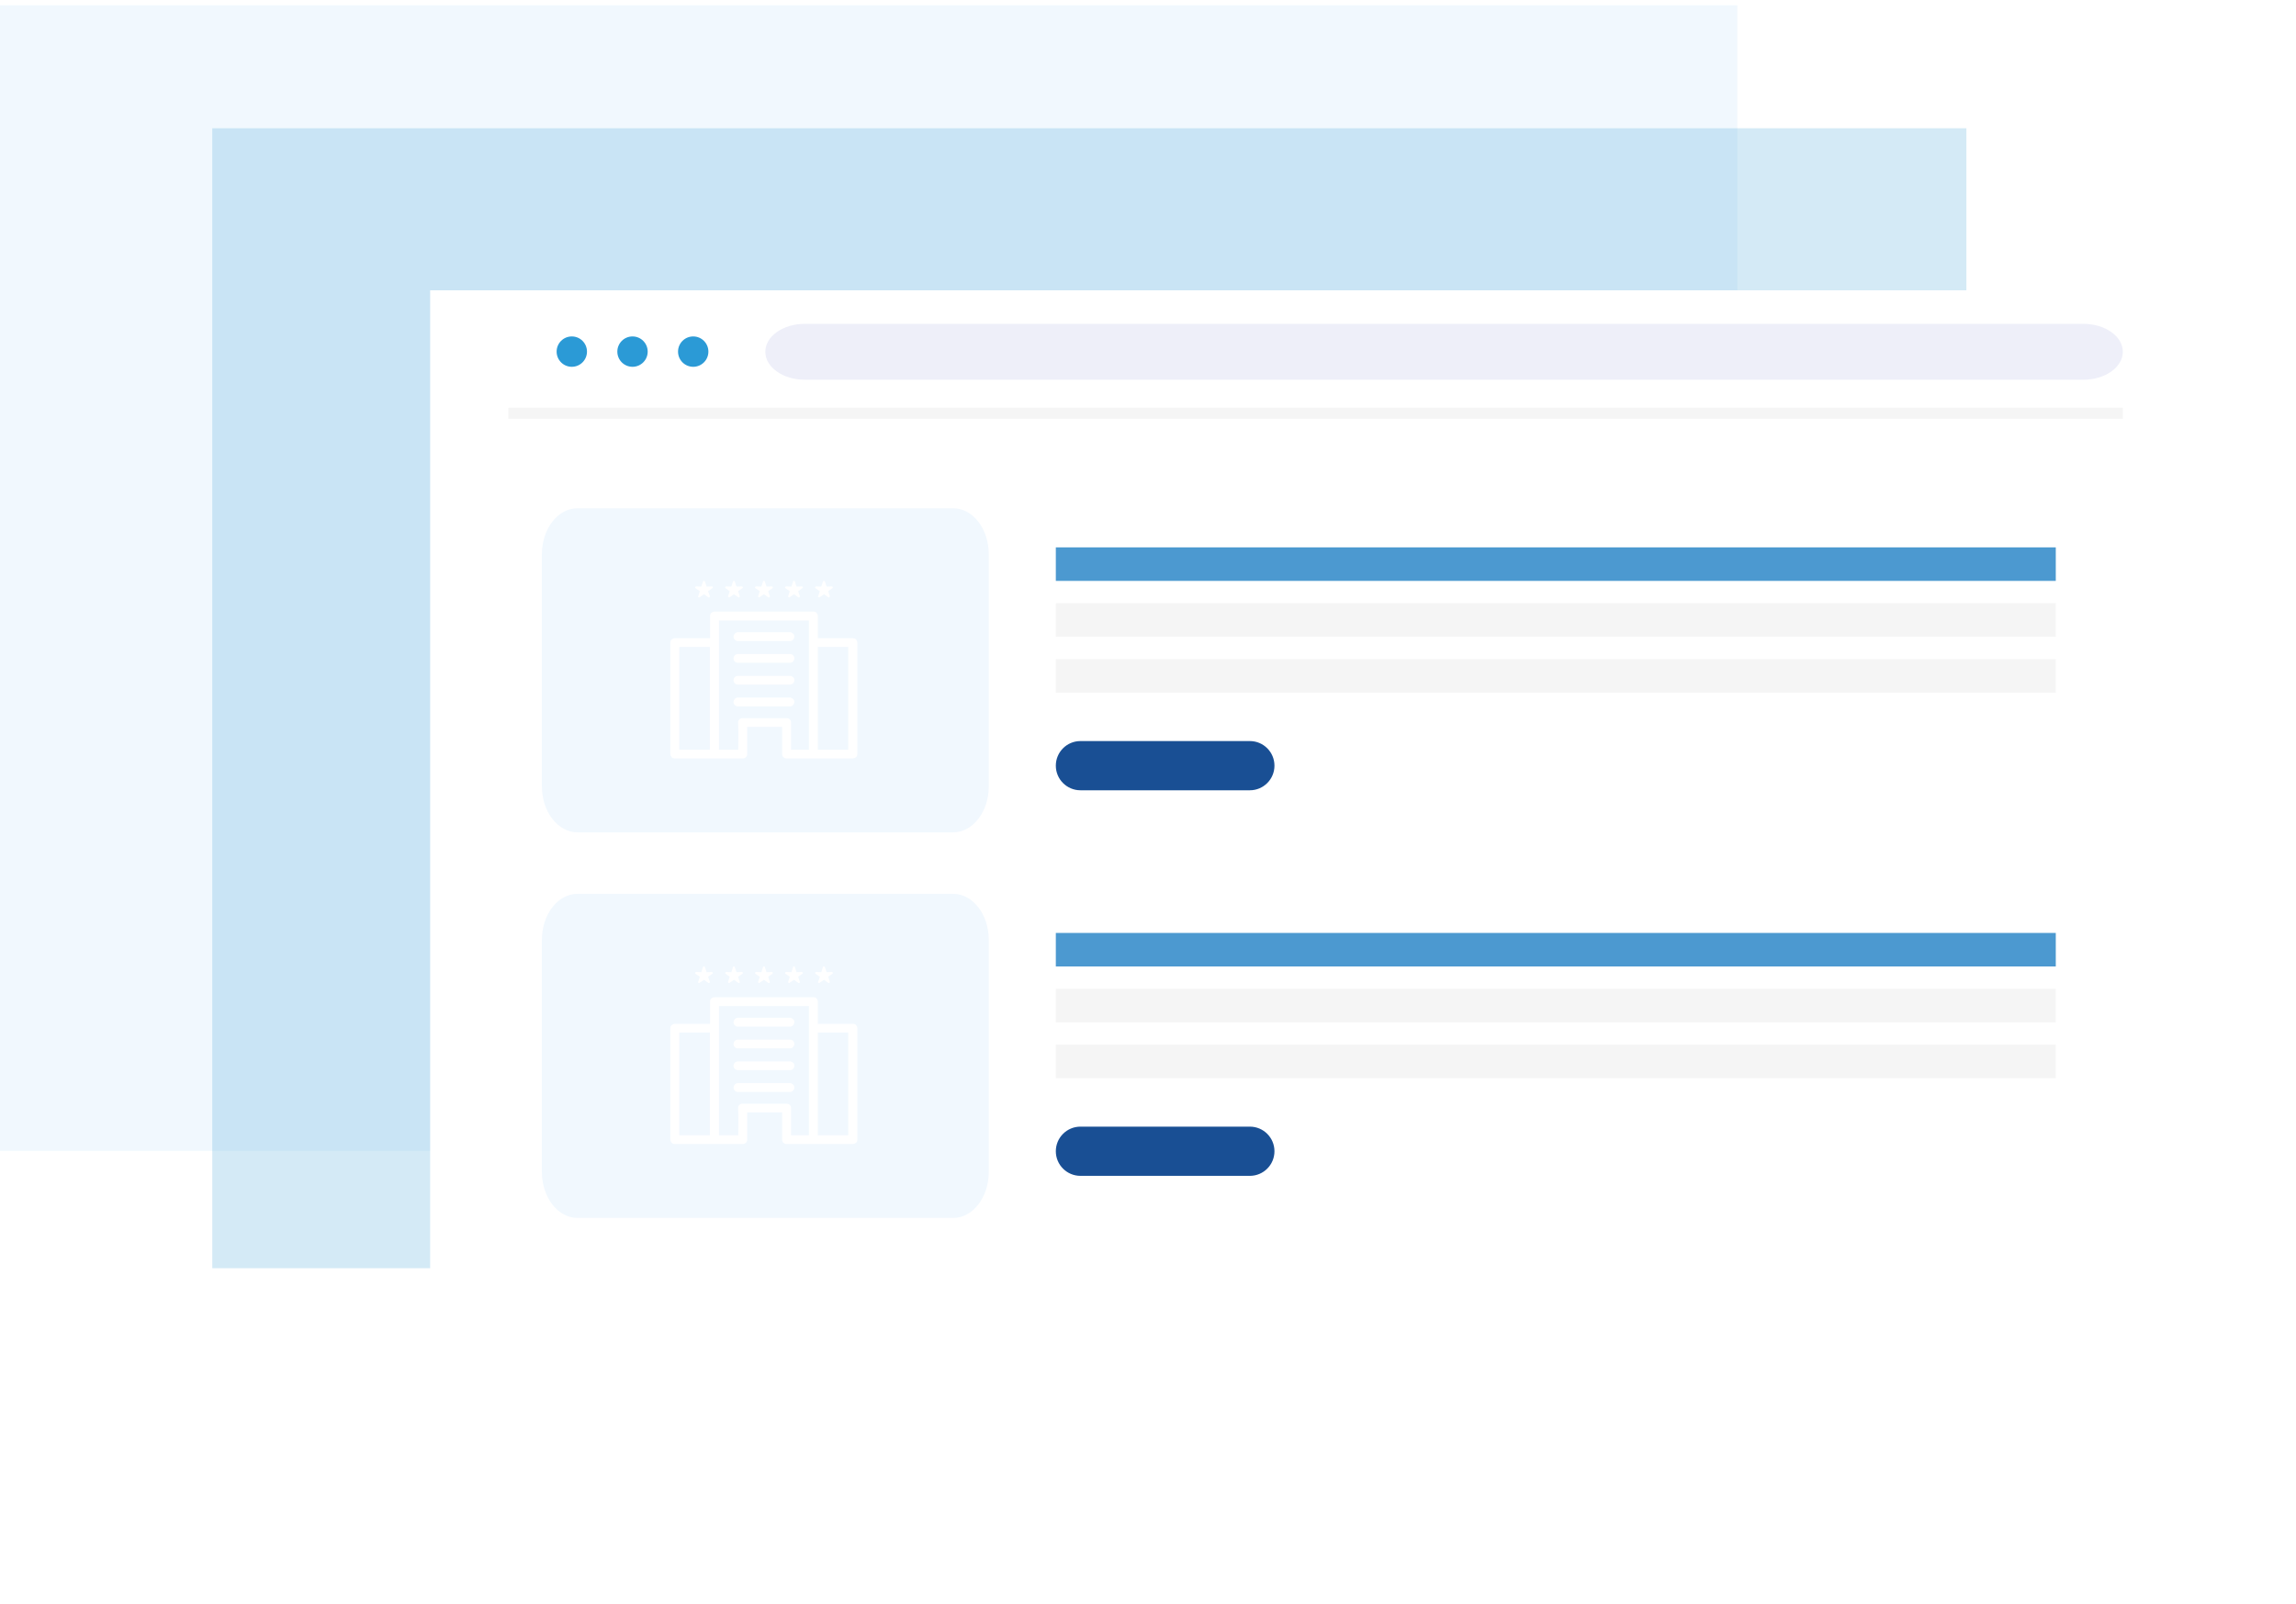
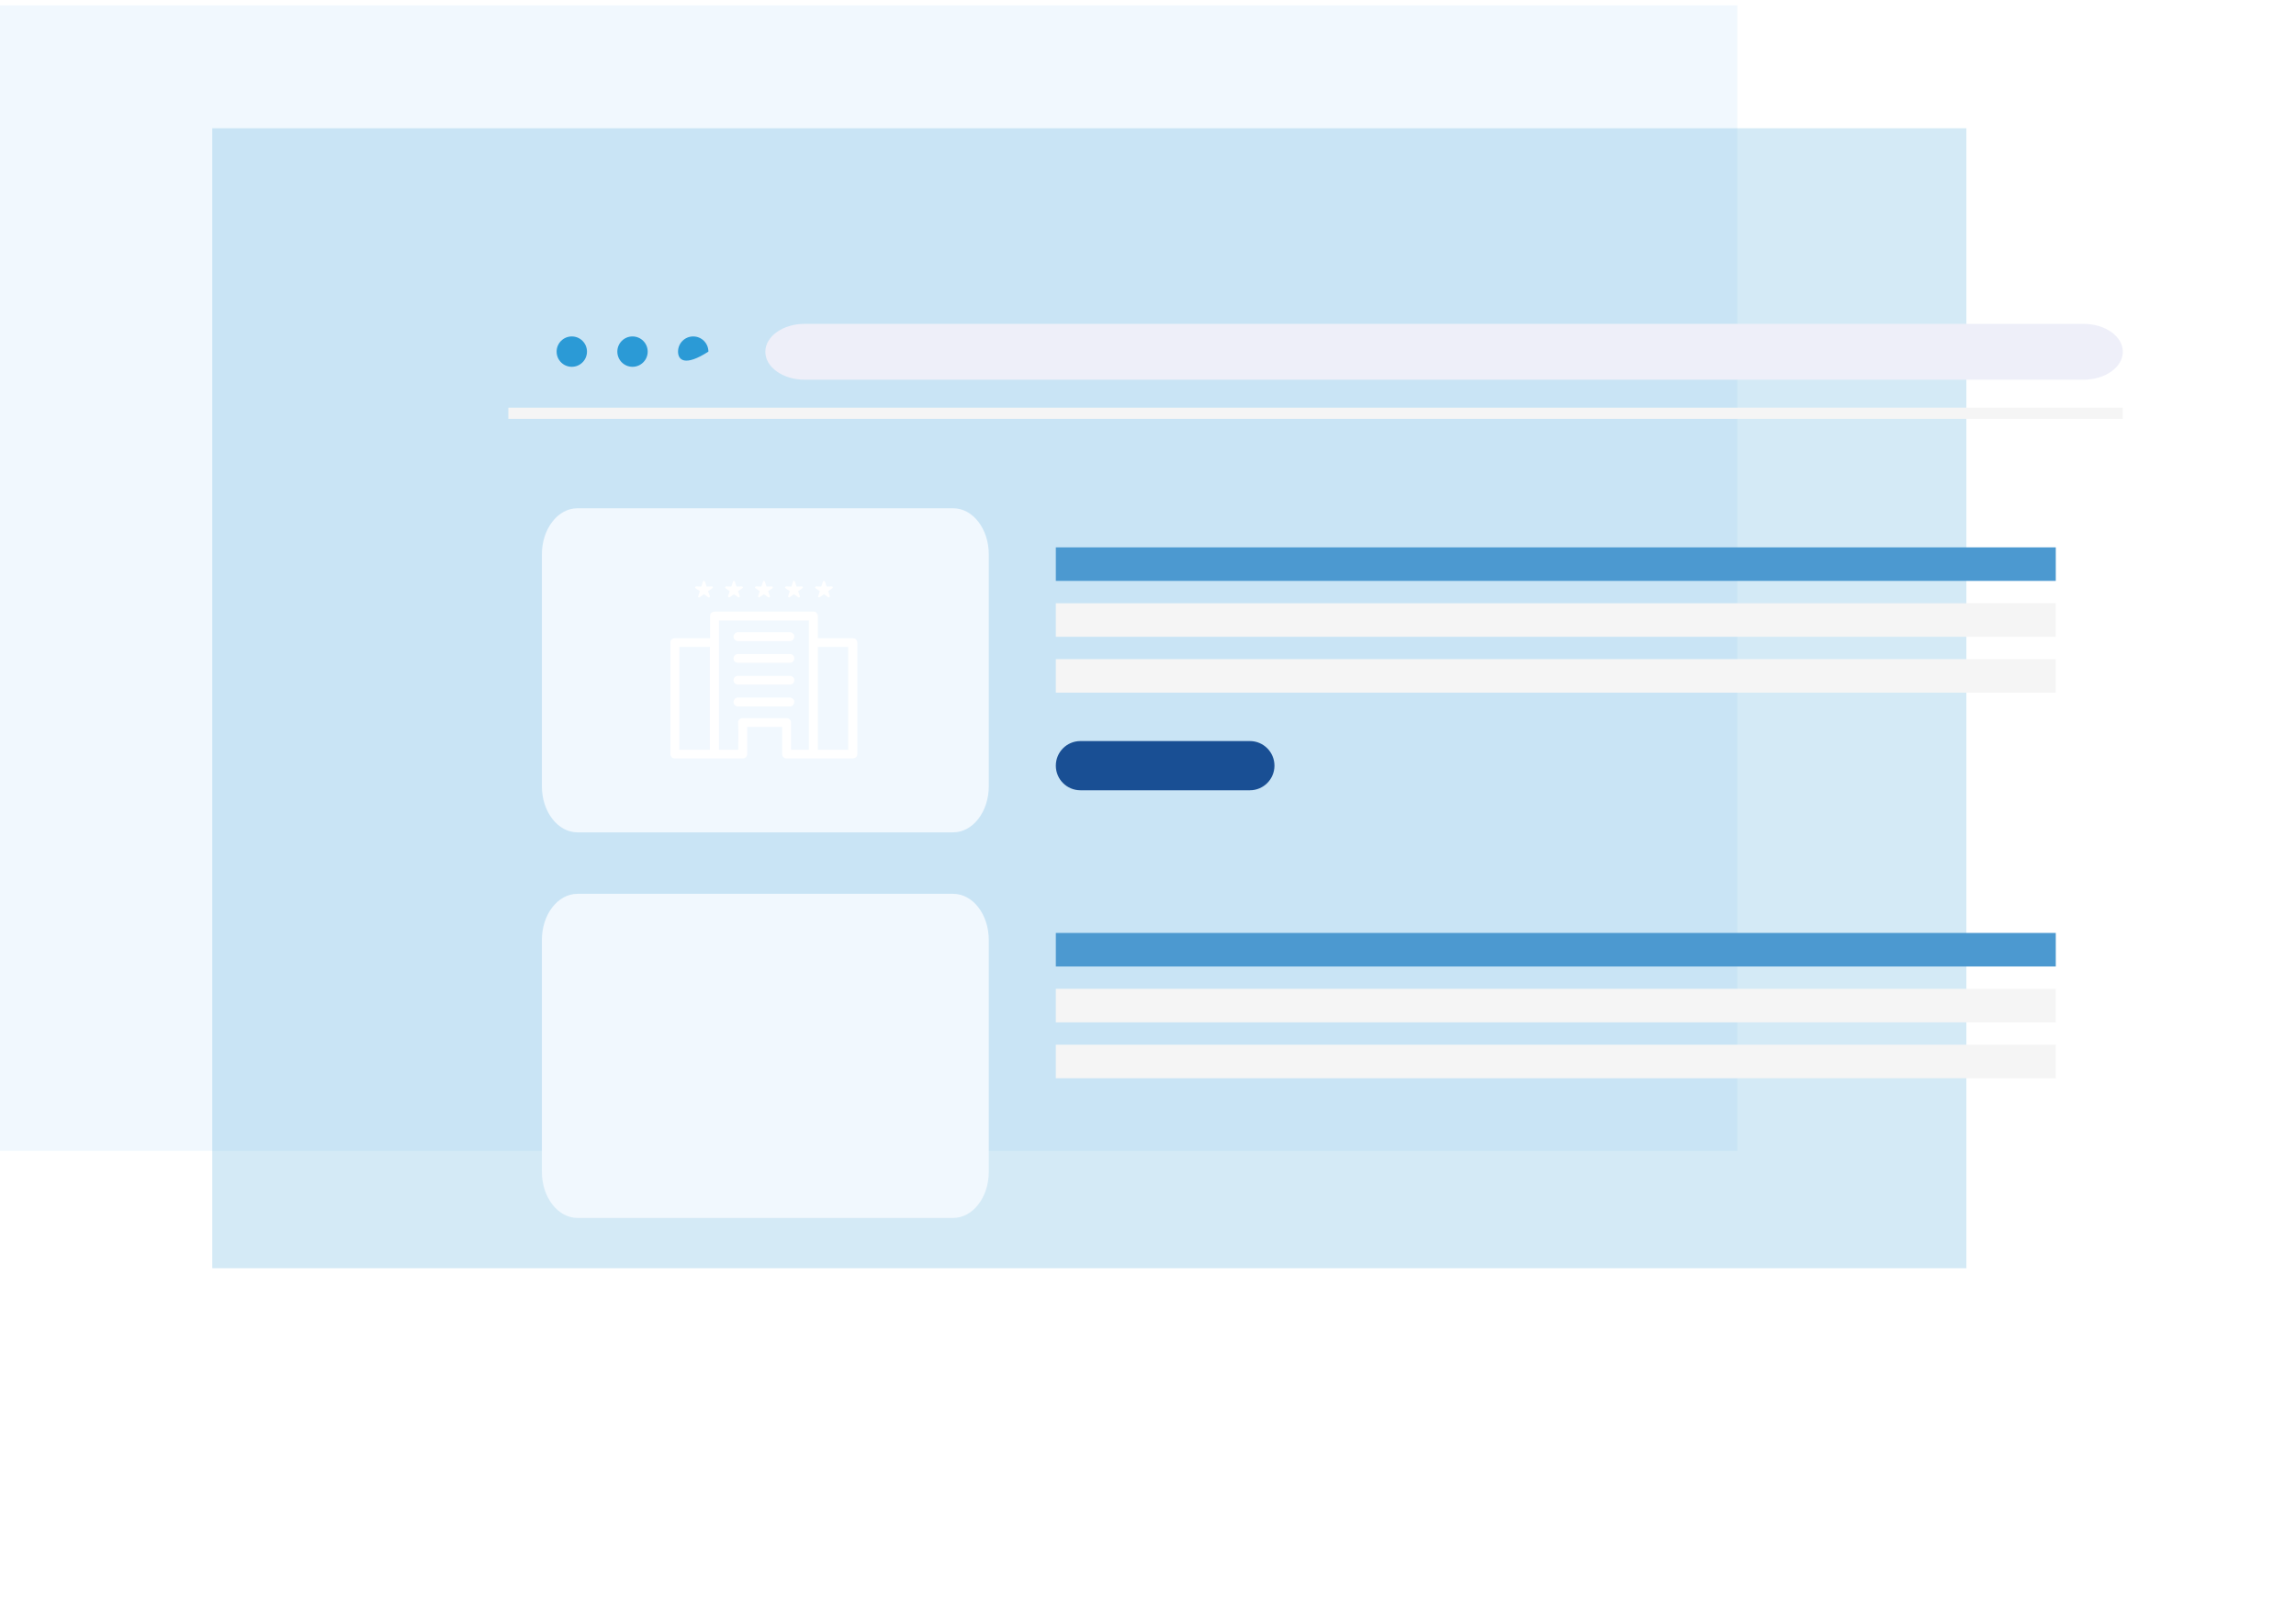
<svg xmlns="http://www.w3.org/2000/svg" width="411" height="287" viewBox="0 0 411 287" fill="none">
  <rect y="0.953" width="311" height="205" fill="#F1F8FE" />
  <rect opacity="0.2" x="38" y="22.953" width="314" height="204" fill="#2B9AD6" />
  <g filter="url(#filter0_d_1001_13113)">
-     <rect x="82" y="50.953" width="304" height="205" fill="white" />
-   </g>
+     </g>
  <path d="M189 137.02C189 134.588 190.971 132.617 193.403 132.617H223.734C226.166 132.617 228.137 134.588 228.137 137.02C228.137 139.452 226.166 141.423 223.734 141.423H193.403C190.971 141.423 189 139.452 189 137.02Z" fill="#194F94" />
  <path d="M189 97.953H368V103.953H189V97.953Z" fill="#4C99D0" />
  <path d="M189 107.953H368V113.953H189V107.953Z" fill="#F5F5F5" />
  <path d="M189 117.953H368V123.953H189V117.953Z" fill="#F5F5F5" />
  <path d="M97 99.206C97 94.648 99.854 90.953 103.374 90.953H170.626C174.146 90.953 177 94.648 177 99.206V140.701C177 145.258 174.146 148.953 170.626 148.953H103.374C99.854 148.953 97 145.258 97 140.701V99.206Z" fill="#F1F8FE" />
  <path d="M121.727 115.773H127.072V134.169H121.597V115.773H121.727ZM126.453 104.875L126.192 104.08C126.16 104.048 126.16 104.017 126.127 103.985C126.127 103.985 126.094 103.953 126.062 103.953C126.029 103.953 125.964 103.953 125.931 103.953C125.899 103.953 125.866 104.017 125.834 104.08L125.54 104.97L124.628 104.938C124.595 104.938 124.563 104.97 124.53 104.97C124.497 104.97 124.465 105.002 124.465 105.033C124.432 105.065 124.432 105.097 124.432 105.16C124.432 105.192 124.465 105.224 124.497 105.256L125.28 105.796L124.986 106.686C124.954 106.717 124.954 106.749 124.954 106.781C124.954 106.813 124.986 106.813 124.986 106.844C124.986 106.876 125.051 106.908 125.117 106.908C125.182 106.908 125.214 106.908 125.247 106.876L126.029 106.336C126.257 106.527 126.518 106.686 126.779 106.876C126.779 106.908 126.811 106.908 126.844 106.908C126.877 106.908 126.909 106.908 126.942 106.908C126.974 106.908 127.04 106.876 127.04 106.813C127.04 106.749 127.072 106.749 127.072 106.686L126.746 105.796L127.528 105.256C127.561 105.256 127.561 105.224 127.594 105.192C127.626 105.16 127.594 105.16 127.594 105.129C127.594 105.065 127.594 105.033 127.561 105.002C127.528 104.97 127.496 104.938 127.431 104.938L126.485 104.97L126.453 104.875ZM131.798 104.875L131.537 104.08C131.537 104.048 131.537 104.017 131.504 103.985C131.472 103.985 131.472 103.953 131.439 103.953C131.407 103.953 131.341 103.953 131.309 103.953C131.276 103.953 131.244 104.017 131.211 104.08L130.918 104.97L129.973 104.938C129.94 104.938 129.907 104.97 129.907 104.97C129.907 104.97 129.842 105.002 129.842 105.033C129.81 105.065 129.777 105.097 129.81 105.16C129.81 105.192 129.842 105.224 129.875 105.256L130.624 105.796L130.331 106.686C130.331 106.717 130.331 106.749 130.331 106.781C130.331 106.813 130.364 106.813 130.364 106.844C130.364 106.876 130.429 106.908 130.494 106.908C130.559 106.908 130.559 106.908 130.624 106.876L131.374 106.336C131.635 106.527 131.895 106.686 132.156 106.876C132.156 106.908 132.189 106.908 132.221 106.908C132.254 106.908 132.287 106.908 132.319 106.908C132.352 106.908 132.384 106.876 132.417 106.813C132.45 106.749 132.45 106.749 132.417 106.686L132.124 105.796L132.906 105.256C132.938 105.256 132.938 105.224 132.971 105.192C133.004 105.16 132.971 105.16 132.971 105.129C132.971 105.065 132.971 105.033 132.938 105.002C132.906 104.97 132.841 104.938 132.808 104.938L131.863 104.97L131.83 104.875H131.798ZM137.175 104.875L136.914 104.08C136.914 104.048 136.882 104.017 136.882 103.985C136.849 103.985 136.817 103.953 136.817 103.953C136.751 103.953 136.719 103.953 136.686 103.953C136.654 103.953 136.589 104.017 136.589 104.08L136.295 104.97L135.35 104.938C135.317 104.938 135.285 104.97 135.252 104.97C135.22 104.97 135.22 105.002 135.187 105.033C135.155 105.065 135.155 105.097 135.155 105.16C135.187 105.192 135.187 105.224 135.22 105.256L136.002 105.796L135.709 106.686C135.709 106.717 135.709 106.749 135.709 106.781C135.709 106.813 135.709 106.813 135.741 106.844C135.774 106.876 135.806 106.908 135.839 106.908C135.872 106.908 135.937 106.908 135.969 106.876L136.751 106.336C137.012 106.527 137.273 106.686 137.501 106.876C137.534 106.908 137.566 106.908 137.599 106.908C137.631 106.908 137.664 106.908 137.697 106.908C137.729 106.908 137.762 106.876 137.794 106.813C137.827 106.749 137.827 106.749 137.794 106.686L137.501 105.796L138.283 105.256C138.283 105.256 138.316 105.224 138.316 105.192C138.316 105.16 138.348 105.16 138.348 105.129C138.348 105.065 138.316 105.033 138.283 105.002C138.251 104.97 138.218 104.938 138.185 104.938L137.208 104.97L137.175 104.875ZM142.553 104.875L142.292 104.08C142.292 104.048 142.259 104.017 142.259 103.985C142.227 103.985 142.194 103.953 142.161 103.953C142.129 103.953 142.096 103.953 142.031 103.953C141.966 103.953 141.966 104.017 141.966 104.08L141.673 104.97L140.728 104.938C140.695 104.938 140.662 104.97 140.63 104.97C140.597 104.97 140.597 105.002 140.565 105.033C140.532 105.065 140.532 105.097 140.532 105.16C140.532 105.192 140.565 105.224 140.597 105.256L141.379 105.796L141.086 106.686C141.086 106.717 141.086 106.749 141.086 106.781C141.086 106.813 141.086 106.813 141.119 106.844C141.119 106.876 141.184 106.908 141.216 106.908C141.249 106.908 141.314 106.908 141.347 106.876L142.129 106.336C142.39 106.527 142.618 106.686 142.878 106.876C142.911 106.908 142.944 106.908 142.976 106.908C142.976 106.908 143.009 106.908 143.041 106.908C143.107 106.908 143.139 106.876 143.172 106.813C143.204 106.749 143.172 106.749 143.172 106.686L142.878 105.796L143.628 105.256C143.661 105.256 143.693 105.224 143.693 105.192C143.693 105.16 143.726 105.16 143.726 105.129C143.726 105.065 143.693 105.033 143.661 105.002C143.628 104.97 143.595 104.938 143.53 104.938L142.585 104.97L142.553 104.875ZM147.93 104.875L147.669 104.08C147.637 104.048 147.637 104.017 147.604 103.985C147.604 103.985 147.572 103.953 147.539 103.953C147.506 103.953 147.441 103.953 147.409 103.953C147.376 103.953 147.343 104.017 147.311 104.08L147.017 104.97L146.105 104.938C146.072 104.938 146.04 104.97 146.007 104.97C145.975 104.97 145.942 105.002 145.942 105.033C145.909 105.065 145.909 105.097 145.909 105.16C145.909 105.192 145.942 105.224 145.975 105.256L146.757 105.796L146.463 106.686C146.431 106.717 146.431 106.749 146.431 106.781C146.431 106.813 146.463 106.813 146.463 106.844C146.463 106.876 146.561 106.908 146.594 106.908C146.626 106.908 146.692 106.908 146.724 106.876L147.506 106.336C147.734 106.527 147.995 106.686 148.256 106.876C148.289 106.908 148.289 106.908 148.321 106.908C148.354 106.908 148.386 106.908 148.419 106.908C148.451 106.908 148.517 106.876 148.517 106.813C148.517 106.749 148.549 106.749 148.549 106.686L148.256 105.796L149.005 105.256C149.038 105.256 149.071 105.224 149.071 105.192C149.071 105.16 149.071 105.16 149.071 105.129C149.071 105.065 149.071 105.033 149.038 105.002C149.005 104.97 148.973 104.938 148.908 104.938L147.963 104.97L147.93 104.875ZM131.537 126.162C131.667 126.321 131.863 126.416 132.091 126.416H141.412C141.64 126.416 141.836 126.321 141.966 126.162C142.096 126.003 142.194 125.844 142.194 125.622C142.194 125.4 142.129 125.209 141.966 125.082C141.803 124.955 141.64 124.828 141.412 124.828H132.091C131.863 124.828 131.667 124.923 131.537 125.082C131.407 125.241 131.309 125.4 131.309 125.622C131.309 125.844 131.374 126.035 131.537 126.162ZM152.656 114.216H146.398V110.244C146.398 110.022 146.3 109.831 146.17 109.672C146.04 109.513 145.812 109.45 145.616 109.45H127.919C127.691 109.45 127.496 109.545 127.333 109.672C127.17 109.799 127.105 110.022 127.105 110.244V114.216H120.815C120.587 114.216 120.391 114.311 120.228 114.438C120.065 114.565 120 114.788 120 115.01V134.931C120 135.154 120.098 135.344 120.228 135.503C120.358 135.662 120.587 135.726 120.815 135.726C124.856 135.726 128.93 135.726 132.971 135.726C133.199 135.726 133.395 135.63 133.525 135.503C133.688 135.344 133.753 135.154 133.753 134.931V130.07H140.011V134.931C140.011 135.154 140.076 135.344 140.239 135.503C140.402 135.662 140.597 135.726 140.793 135.726H152.656C152.884 135.726 153.079 135.63 153.242 135.503C153.405 135.376 153.47 135.154 153.47 134.931V115.01C153.47 114.788 153.373 114.597 153.242 114.438C153.112 114.279 152.884 114.216 152.656 114.216ZM131.537 122.286C131.667 122.413 131.863 122.508 132.091 122.508H141.412C141.64 122.508 141.836 122.413 141.966 122.286C142.096 122.159 142.194 121.936 142.194 121.714C142.194 121.523 142.129 121.301 141.966 121.174C141.803 121.047 141.64 120.951 141.412 120.951H132.091C131.863 120.951 131.667 121.047 131.537 121.174C131.407 121.301 131.309 121.523 131.309 121.714C131.309 121.936 131.374 122.127 131.537 122.286ZM131.537 118.378C131.667 118.537 131.863 118.6 132.091 118.6H141.412C141.64 118.6 141.836 118.537 141.966 118.378C142.096 118.219 142.194 118.028 142.194 117.838C142.194 117.615 142.129 117.425 141.966 117.266C141.803 117.107 141.64 117.043 141.412 117.043H132.091C131.863 117.043 131.667 117.139 131.537 117.266C131.407 117.393 131.309 117.615 131.309 117.838C131.309 118.028 131.374 118.251 131.537 118.378ZM131.537 114.47C131.667 114.629 131.863 114.724 132.091 114.724H141.412C141.64 114.724 141.836 114.629 141.966 114.47C142.096 114.311 142.194 114.152 142.194 113.93C142.194 113.707 142.129 113.517 141.966 113.39C141.803 113.262 141.64 113.135 141.412 113.135H132.091C131.863 113.135 131.667 113.231 131.537 113.39C131.407 113.548 131.309 113.707 131.309 113.93C131.309 114.152 131.374 114.343 131.537 114.47ZM144.801 115.01V134.169H141.607V129.276C141.607 129.053 141.51 128.863 141.379 128.736C141.249 128.609 141.021 128.513 140.793 128.513H132.938C132.71 128.513 132.515 128.577 132.352 128.736C132.189 128.895 132.124 129.053 132.124 129.276C132.221 130.864 132.156 132.548 132.156 134.169H128.702V111.038H144.801V115.01ZM146.529 115.773H151.841V134.169H146.398V115.773H146.529Z" fill="white" />
-   <path d="M189 206.02C189 203.588 190.971 201.617 193.403 201.617H223.734C226.166 201.617 228.137 203.588 228.137 206.02C228.137 208.452 226.166 210.423 223.734 210.423H193.403C190.971 210.423 189 208.452 189 206.02Z" fill="#194F94" />
  <path d="M189 166.953H368V172.953H189V166.953Z" fill="#4C99D0" />
  <path d="M189 176.953H368V182.953H189V176.953Z" fill="#F5F5F5" />
  <path d="M189 186.953H368V192.953H189V186.953Z" fill="#F5F5F5" />
  <path d="M97 168.206C97 163.648 99.854 159.953 103.374 159.953H170.626C174.146 159.953 177 163.648 177 168.206V209.701C177 214.258 174.146 217.953 170.626 217.953H103.374C99.854 217.953 97 214.258 97 209.701V168.206Z" fill="#F1F8FE" />
-   <path d="M121.727 184.773H127.072V203.169H121.597V184.773H121.727ZM126.453 173.875L126.192 173.08C126.16 173.048 126.16 173.017 126.127 172.985C126.127 172.985 126.094 172.953 126.062 172.953C126.029 172.953 125.964 172.953 125.931 172.953C125.899 172.953 125.866 173.017 125.834 173.08L125.54 173.97L124.628 173.938C124.595 173.938 124.563 173.97 124.53 173.97C124.497 173.97 124.465 174.002 124.465 174.033C124.432 174.065 124.432 174.097 124.432 174.16C124.432 174.192 124.465 174.224 124.497 174.256L125.28 174.796L124.986 175.686C124.954 175.717 124.954 175.749 124.954 175.781C124.954 175.813 124.986 175.813 124.986 175.844C124.986 175.876 125.051 175.908 125.117 175.908C125.182 175.908 125.214 175.908 125.247 175.876L126.029 175.336C126.257 175.527 126.518 175.686 126.779 175.876C126.779 175.908 126.811 175.908 126.844 175.908C126.877 175.908 126.909 175.908 126.942 175.908C126.974 175.908 127.04 175.876 127.04 175.813C127.04 175.749 127.072 175.749 127.072 175.686L126.746 174.796L127.528 174.256C127.561 174.256 127.561 174.224 127.594 174.192C127.626 174.16 127.594 174.16 127.594 174.129C127.594 174.065 127.594 174.033 127.561 174.002C127.528 173.97 127.496 173.938 127.431 173.938L126.485 173.97L126.453 173.875ZM131.798 173.875L131.537 173.08C131.537 173.048 131.537 173.017 131.504 172.985C131.472 172.985 131.472 172.953 131.439 172.953C131.407 172.953 131.341 172.953 131.309 172.953C131.276 172.953 131.244 173.017 131.211 173.08L130.918 173.97L129.973 173.938C129.94 173.938 129.907 173.97 129.907 173.97C129.907 173.97 129.842 174.002 129.842 174.033C129.81 174.065 129.777 174.097 129.81 174.16C129.81 174.192 129.842 174.224 129.875 174.256L130.624 174.796L130.331 175.686C130.331 175.717 130.331 175.749 130.331 175.781C130.331 175.813 130.364 175.813 130.364 175.844C130.364 175.876 130.429 175.908 130.494 175.908C130.559 175.908 130.559 175.908 130.624 175.876L131.374 175.336C131.635 175.527 131.895 175.686 132.156 175.876C132.156 175.908 132.189 175.908 132.221 175.908C132.254 175.908 132.287 175.908 132.319 175.908C132.352 175.908 132.384 175.876 132.417 175.813C132.45 175.749 132.45 175.749 132.417 175.686L132.124 174.796L132.906 174.256C132.938 174.256 132.938 174.224 132.971 174.192C133.004 174.16 132.971 174.16 132.971 174.129C132.971 174.065 132.971 174.033 132.938 174.002C132.906 173.97 132.841 173.938 132.808 173.938L131.863 173.97L131.83 173.875H131.798ZM137.175 173.875L136.914 173.08C136.914 173.048 136.882 173.017 136.882 172.985C136.849 172.985 136.817 172.953 136.817 172.953C136.751 172.953 136.719 172.953 136.686 172.953C136.654 172.953 136.589 173.017 136.589 173.08L136.295 173.97L135.35 173.938C135.317 173.938 135.285 173.97 135.252 173.97C135.22 173.97 135.22 174.002 135.187 174.033C135.155 174.065 135.155 174.097 135.155 174.16C135.187 174.192 135.187 174.224 135.22 174.256L136.002 174.796L135.709 175.686C135.709 175.717 135.709 175.749 135.709 175.781C135.709 175.813 135.709 175.813 135.741 175.844C135.774 175.876 135.806 175.908 135.839 175.908C135.872 175.908 135.937 175.908 135.969 175.876L136.751 175.336C137.012 175.527 137.273 175.686 137.501 175.876C137.534 175.908 137.566 175.908 137.599 175.908C137.631 175.908 137.664 175.908 137.697 175.908C137.729 175.908 137.762 175.876 137.794 175.813C137.827 175.749 137.827 175.749 137.794 175.686L137.501 174.796L138.283 174.256C138.283 174.256 138.316 174.224 138.316 174.192C138.316 174.16 138.348 174.16 138.348 174.129C138.348 174.065 138.316 174.033 138.283 174.002C138.251 173.97 138.218 173.938 138.185 173.938L137.208 173.97L137.175 173.875ZM142.553 173.875L142.292 173.08C142.292 173.048 142.259 173.017 142.259 172.985C142.227 172.985 142.194 172.953 142.161 172.953C142.129 172.953 142.096 172.953 142.031 172.953C141.966 172.953 141.966 173.017 141.966 173.08L141.673 173.97L140.728 173.938C140.695 173.938 140.662 173.97 140.63 173.97C140.597 173.97 140.597 174.002 140.565 174.033C140.532 174.065 140.532 174.097 140.532 174.16C140.532 174.192 140.565 174.224 140.597 174.256L141.379 174.796L141.086 175.686C141.086 175.717 141.086 175.749 141.086 175.781C141.086 175.813 141.086 175.813 141.119 175.844C141.119 175.876 141.184 175.908 141.216 175.908C141.249 175.908 141.314 175.908 141.347 175.876L142.129 175.336C142.39 175.527 142.618 175.686 142.878 175.876C142.911 175.908 142.944 175.908 142.976 175.908C142.976 175.908 143.009 175.908 143.041 175.908C143.107 175.908 143.139 175.876 143.172 175.813C143.204 175.749 143.172 175.749 143.172 175.686L142.878 174.796L143.628 174.256C143.661 174.256 143.693 174.224 143.693 174.192C143.693 174.16 143.726 174.16 143.726 174.129C143.726 174.065 143.693 174.033 143.661 174.002C143.628 173.97 143.595 173.938 143.53 173.938L142.585 173.97L142.553 173.875ZM147.93 173.875L147.669 173.08C147.637 173.048 147.637 173.017 147.604 172.985C147.604 172.985 147.572 172.953 147.539 172.953C147.506 172.953 147.441 172.953 147.409 172.953C147.376 172.953 147.343 173.017 147.311 173.08L147.017 173.97L146.105 173.938C146.072 173.938 146.04 173.97 146.007 173.97C145.975 173.97 145.942 174.002 145.942 174.033C145.909 174.065 145.909 174.097 145.909 174.16C145.909 174.192 145.942 174.224 145.975 174.256L146.757 174.796L146.463 175.686C146.431 175.717 146.431 175.749 146.431 175.781C146.431 175.813 146.463 175.813 146.463 175.844C146.463 175.876 146.561 175.908 146.594 175.908C146.626 175.908 146.692 175.908 146.724 175.876L147.506 175.336C147.734 175.527 147.995 175.686 148.256 175.876C148.289 175.908 148.289 175.908 148.321 175.908C148.354 175.908 148.386 175.908 148.419 175.908C148.451 175.908 148.517 175.876 148.517 175.813C148.517 175.749 148.549 175.749 148.549 175.686L148.256 174.796L149.005 174.256C149.038 174.256 149.071 174.224 149.071 174.192C149.071 174.16 149.071 174.16 149.071 174.129C149.071 174.065 149.071 174.033 149.038 174.002C149.005 173.97 148.973 173.938 148.908 173.938L147.963 173.97L147.93 173.875ZM131.537 195.162C131.667 195.321 131.863 195.416 132.091 195.416H141.412C141.64 195.416 141.836 195.321 141.966 195.162C142.096 195.003 142.194 194.844 142.194 194.622C142.194 194.4 142.129 194.209 141.966 194.082C141.803 193.955 141.64 193.828 141.412 193.828H132.091C131.863 193.828 131.667 193.923 131.537 194.082C131.407 194.241 131.309 194.4 131.309 194.622C131.309 194.844 131.374 195.035 131.537 195.162ZM152.656 183.216H146.398V179.244C146.398 179.022 146.3 178.831 146.17 178.672C146.04 178.513 145.812 178.45 145.616 178.45H127.919C127.691 178.45 127.496 178.545 127.333 178.672C127.17 178.799 127.105 179.022 127.105 179.244V183.216H120.815C120.587 183.216 120.391 183.311 120.228 183.438C120.065 183.565 120 183.788 120 184.01V203.931C120 204.154 120.098 204.344 120.228 204.503C120.358 204.662 120.587 204.726 120.815 204.726C124.856 204.726 128.93 204.726 132.971 204.726C133.199 204.726 133.395 204.63 133.525 204.503C133.688 204.344 133.753 204.154 133.753 203.931V199.07H140.011V203.931C140.011 204.154 140.076 204.344 140.239 204.503C140.402 204.662 140.597 204.726 140.793 204.726H152.656C152.884 204.726 153.079 204.63 153.242 204.503C153.405 204.376 153.47 204.154 153.47 203.931V184.01C153.47 183.788 153.373 183.597 153.242 183.438C153.112 183.279 152.884 183.216 152.656 183.216ZM131.537 191.286C131.667 191.413 131.863 191.508 132.091 191.508H141.412C141.64 191.508 141.836 191.413 141.966 191.286C142.096 191.159 142.194 190.936 142.194 190.714C142.194 190.523 142.129 190.301 141.966 190.174C141.803 190.047 141.64 189.951 141.412 189.951H132.091C131.863 189.951 131.667 190.047 131.537 190.174C131.407 190.301 131.309 190.523 131.309 190.714C131.309 190.936 131.374 191.127 131.537 191.286ZM131.537 187.378C131.667 187.537 131.863 187.6 132.091 187.6H141.412C141.64 187.6 141.836 187.537 141.966 187.378C142.096 187.219 142.194 187.028 142.194 186.838C142.194 186.615 142.129 186.425 141.966 186.266C141.803 186.107 141.64 186.043 141.412 186.043H132.091C131.863 186.043 131.667 186.139 131.537 186.266C131.407 186.393 131.309 186.615 131.309 186.838C131.309 187.028 131.374 187.251 131.537 187.378ZM131.537 183.47C131.667 183.629 131.863 183.724 132.091 183.724H141.412C141.64 183.724 141.836 183.629 141.966 183.47C142.096 183.311 142.194 183.152 142.194 182.93C142.194 182.707 142.129 182.517 141.966 182.39C141.803 182.262 141.64 182.135 141.412 182.135H132.091C131.863 182.135 131.667 182.231 131.537 182.39C131.407 182.548 131.309 182.707 131.309 182.93C131.309 183.152 131.374 183.343 131.537 183.47ZM144.801 184.01V203.169H141.607V198.276C141.607 198.053 141.51 197.863 141.379 197.736C141.249 197.609 141.021 197.513 140.793 197.513H132.938C132.71 197.513 132.515 197.577 132.352 197.736C132.189 197.895 132.124 198.053 132.124 198.276C132.221 199.864 132.156 201.548 132.156 203.169H128.702V180.038H144.801V184.01ZM146.529 184.773H151.841V203.169H146.398V184.773H146.529Z" fill="white" />
  <path d="M91 72.953H380V74.953H91V72.953Z" fill="#F5F5F5" />
  <path d="M137 62.953C137 60.192 140.159 57.953 144.055 57.953H372.945C376.841 57.953 380 60.192 380 62.953C380 65.715 376.841 67.953 372.945 67.953H144.055C140.159 67.953 137 65.715 137 62.953Z" fill="#EEEFF9" />
  <path d="M105.074 62.924C105.074 64.424 103.857 65.641 102.357 65.641C100.856 65.641 99.64 64.424 99.64 62.924C99.64 61.423 100.856 60.207 102.357 60.207C103.857 60.207 105.074 61.423 105.074 62.924Z" fill="#2B9AD6" />
  <path d="M115.941 62.924C115.941 64.424 114.724 65.641 113.224 65.641C111.724 65.641 110.507 64.424 110.507 62.924C110.507 61.423 111.724 60.207 113.224 60.207C114.724 60.207 115.941 61.423 115.941 62.924Z" fill="#2B9AD6" />
-   <path d="M126.807 62.924C126.807 64.424 125.591 65.641 124.09 65.641C122.59 65.641 121.374 64.424 121.374 62.924C121.374 61.423 122.59 60.207 124.09 60.207C125.591 60.207 126.807 61.423 126.807 62.924Z" fill="#2B9AD6" />
+   <path d="M126.807 62.924C122.59 65.641 121.374 64.424 121.374 62.924C121.374 61.423 122.59 60.207 124.09 60.207C125.591 60.207 126.807 61.423 126.807 62.924Z" fill="#2B9AD6" />
  <defs>
    <filter id="filter0_d_1001_13113" x="47" y="21.953" width="364" height="265" filterUnits="userSpaceOnUse" color-interpolation-filters="sRGB">
      <feFlood flood-opacity="0" result="BackgroundImageFix" />
      <feColorMatrix in="SourceAlpha" type="matrix" values="0 0 0 0 0 0 0 0 0 0 0 0 0 0 0 0 0 0 127 0" result="hardAlpha" />
      <feOffset dx="-5" dy="1" />
      <feGaussianBlur stdDeviation="15" />
      <feColorMatrix type="matrix" values="0 0 0 0 0 0 0 0 0 0 0 0 0 0 0 0 0 0 0.06 0" />
      <feBlend mode="normal" in2="BackgroundImageFix" result="effect1_dropShadow_1001_13113" />
      <feBlend mode="normal" in="SourceGraphic" in2="effect1_dropShadow_1001_13113" result="shape" />
    </filter>
  </defs>
</svg>